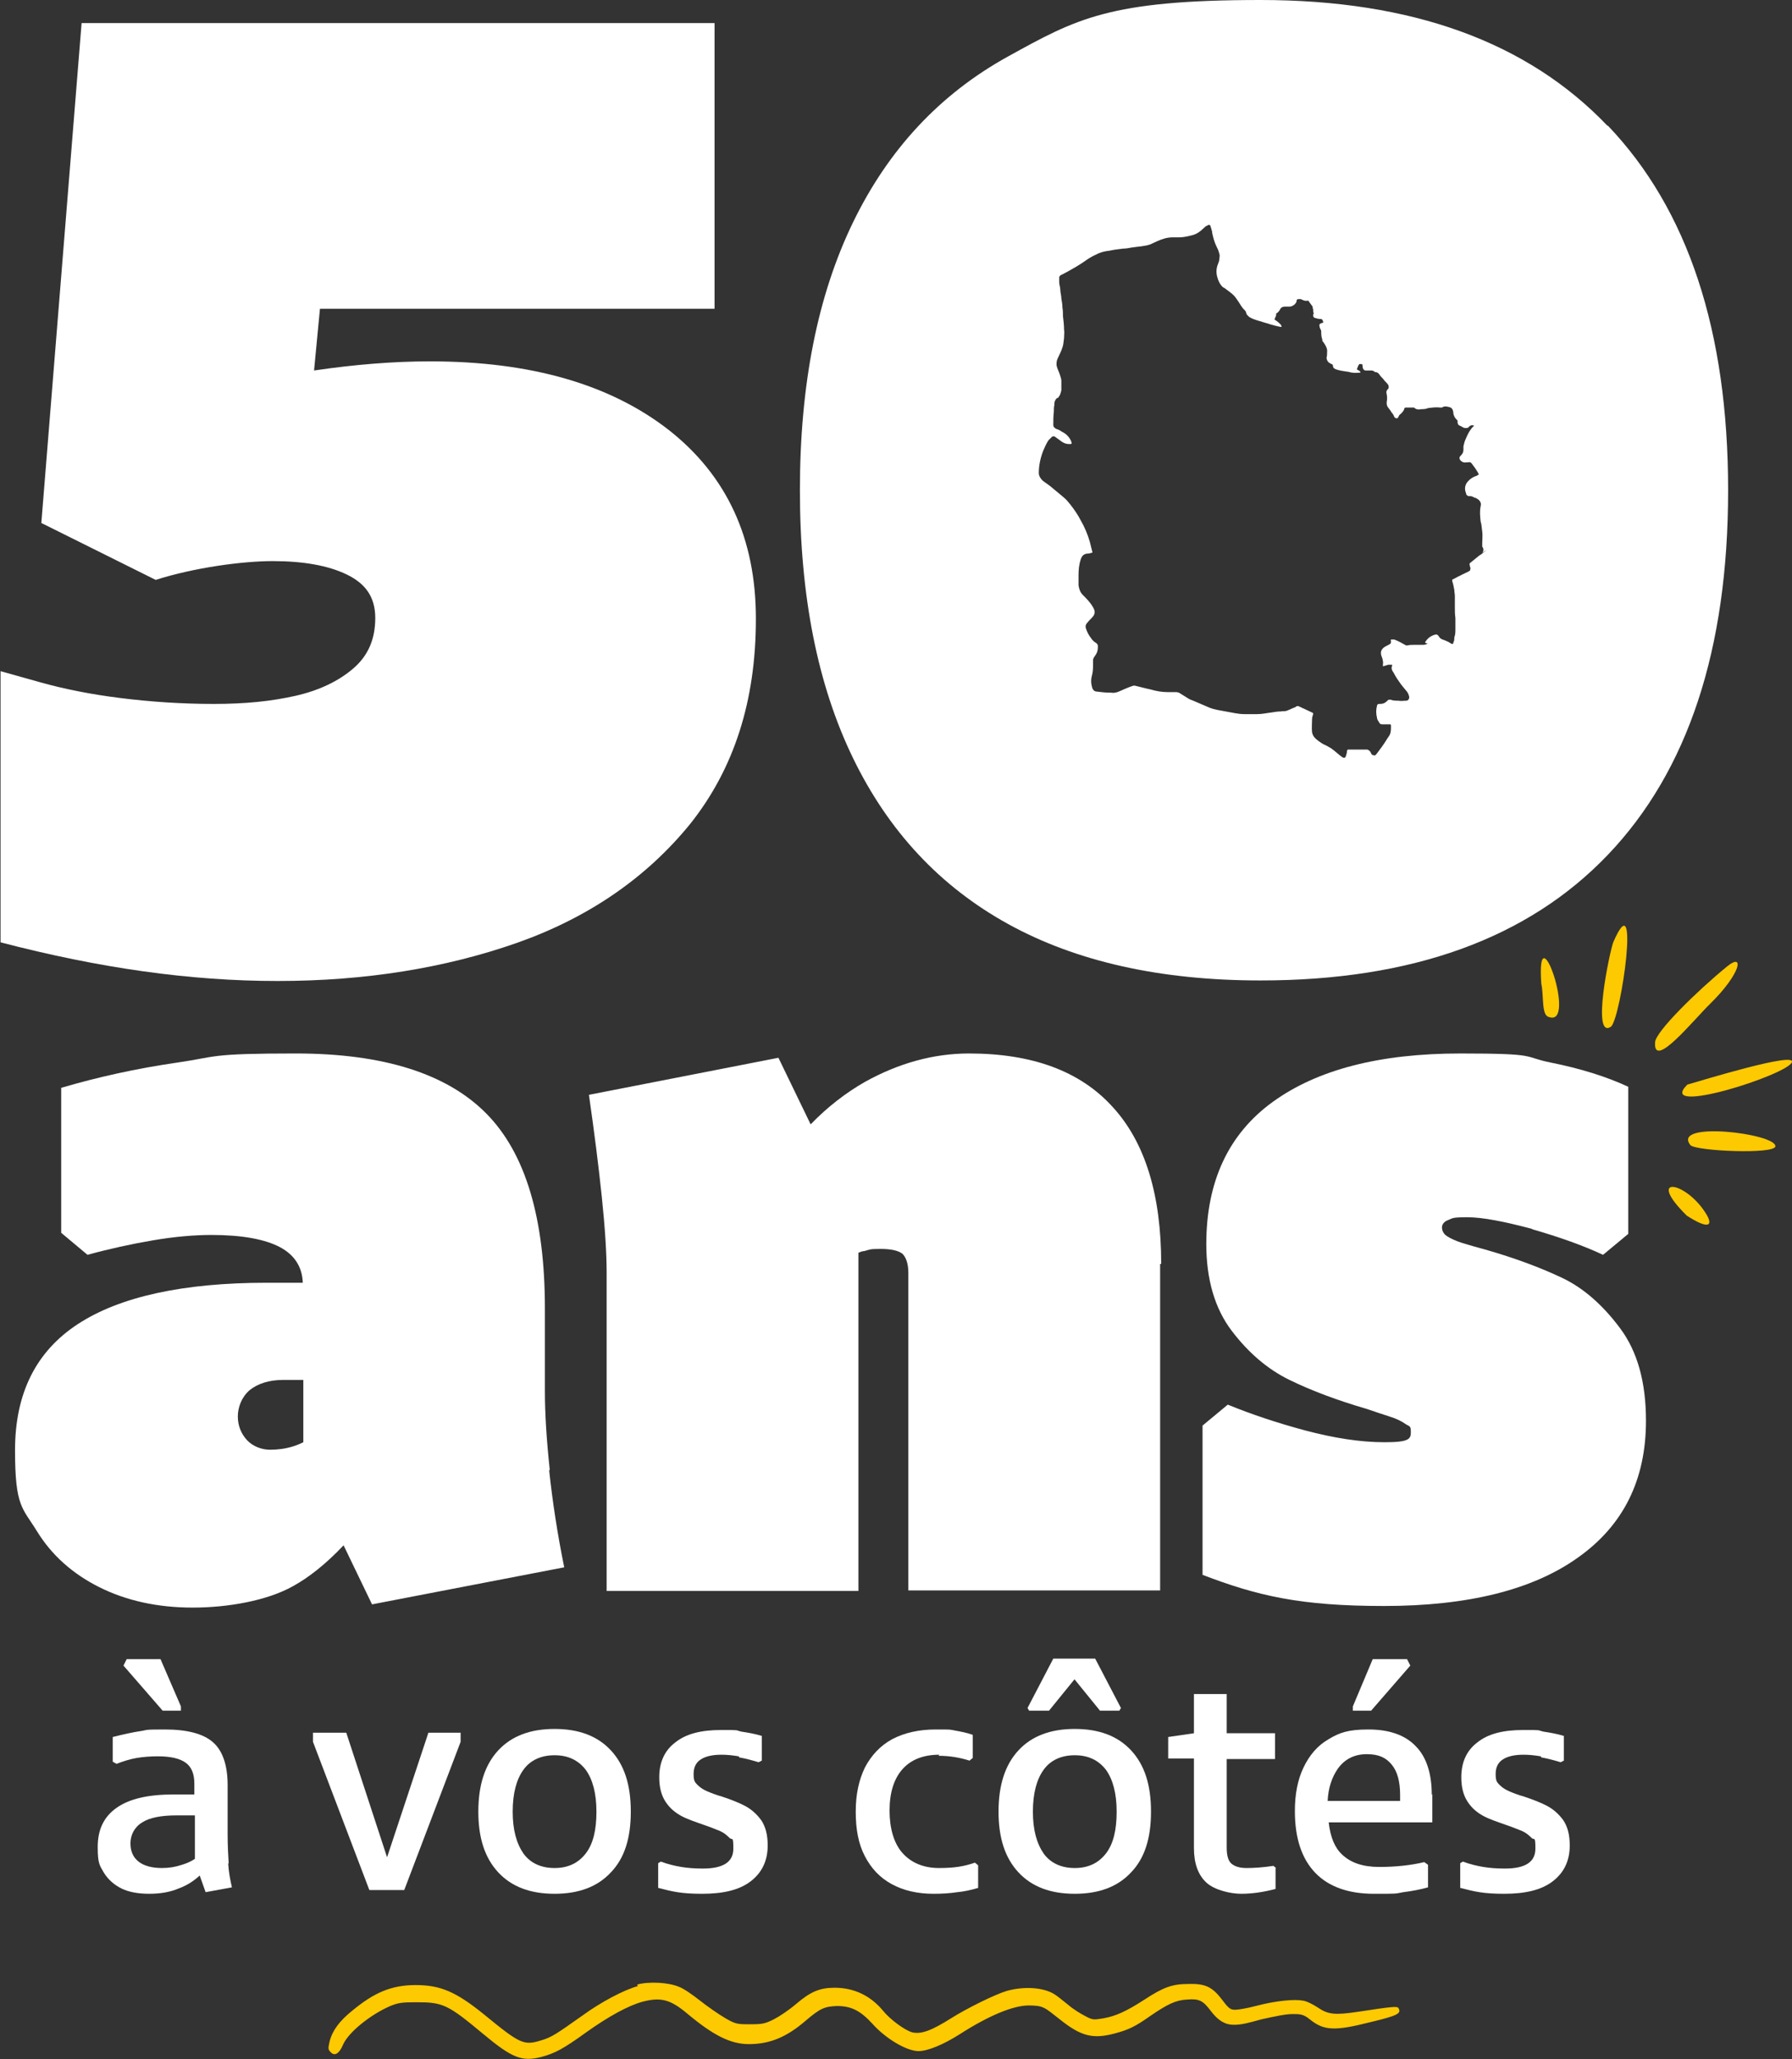
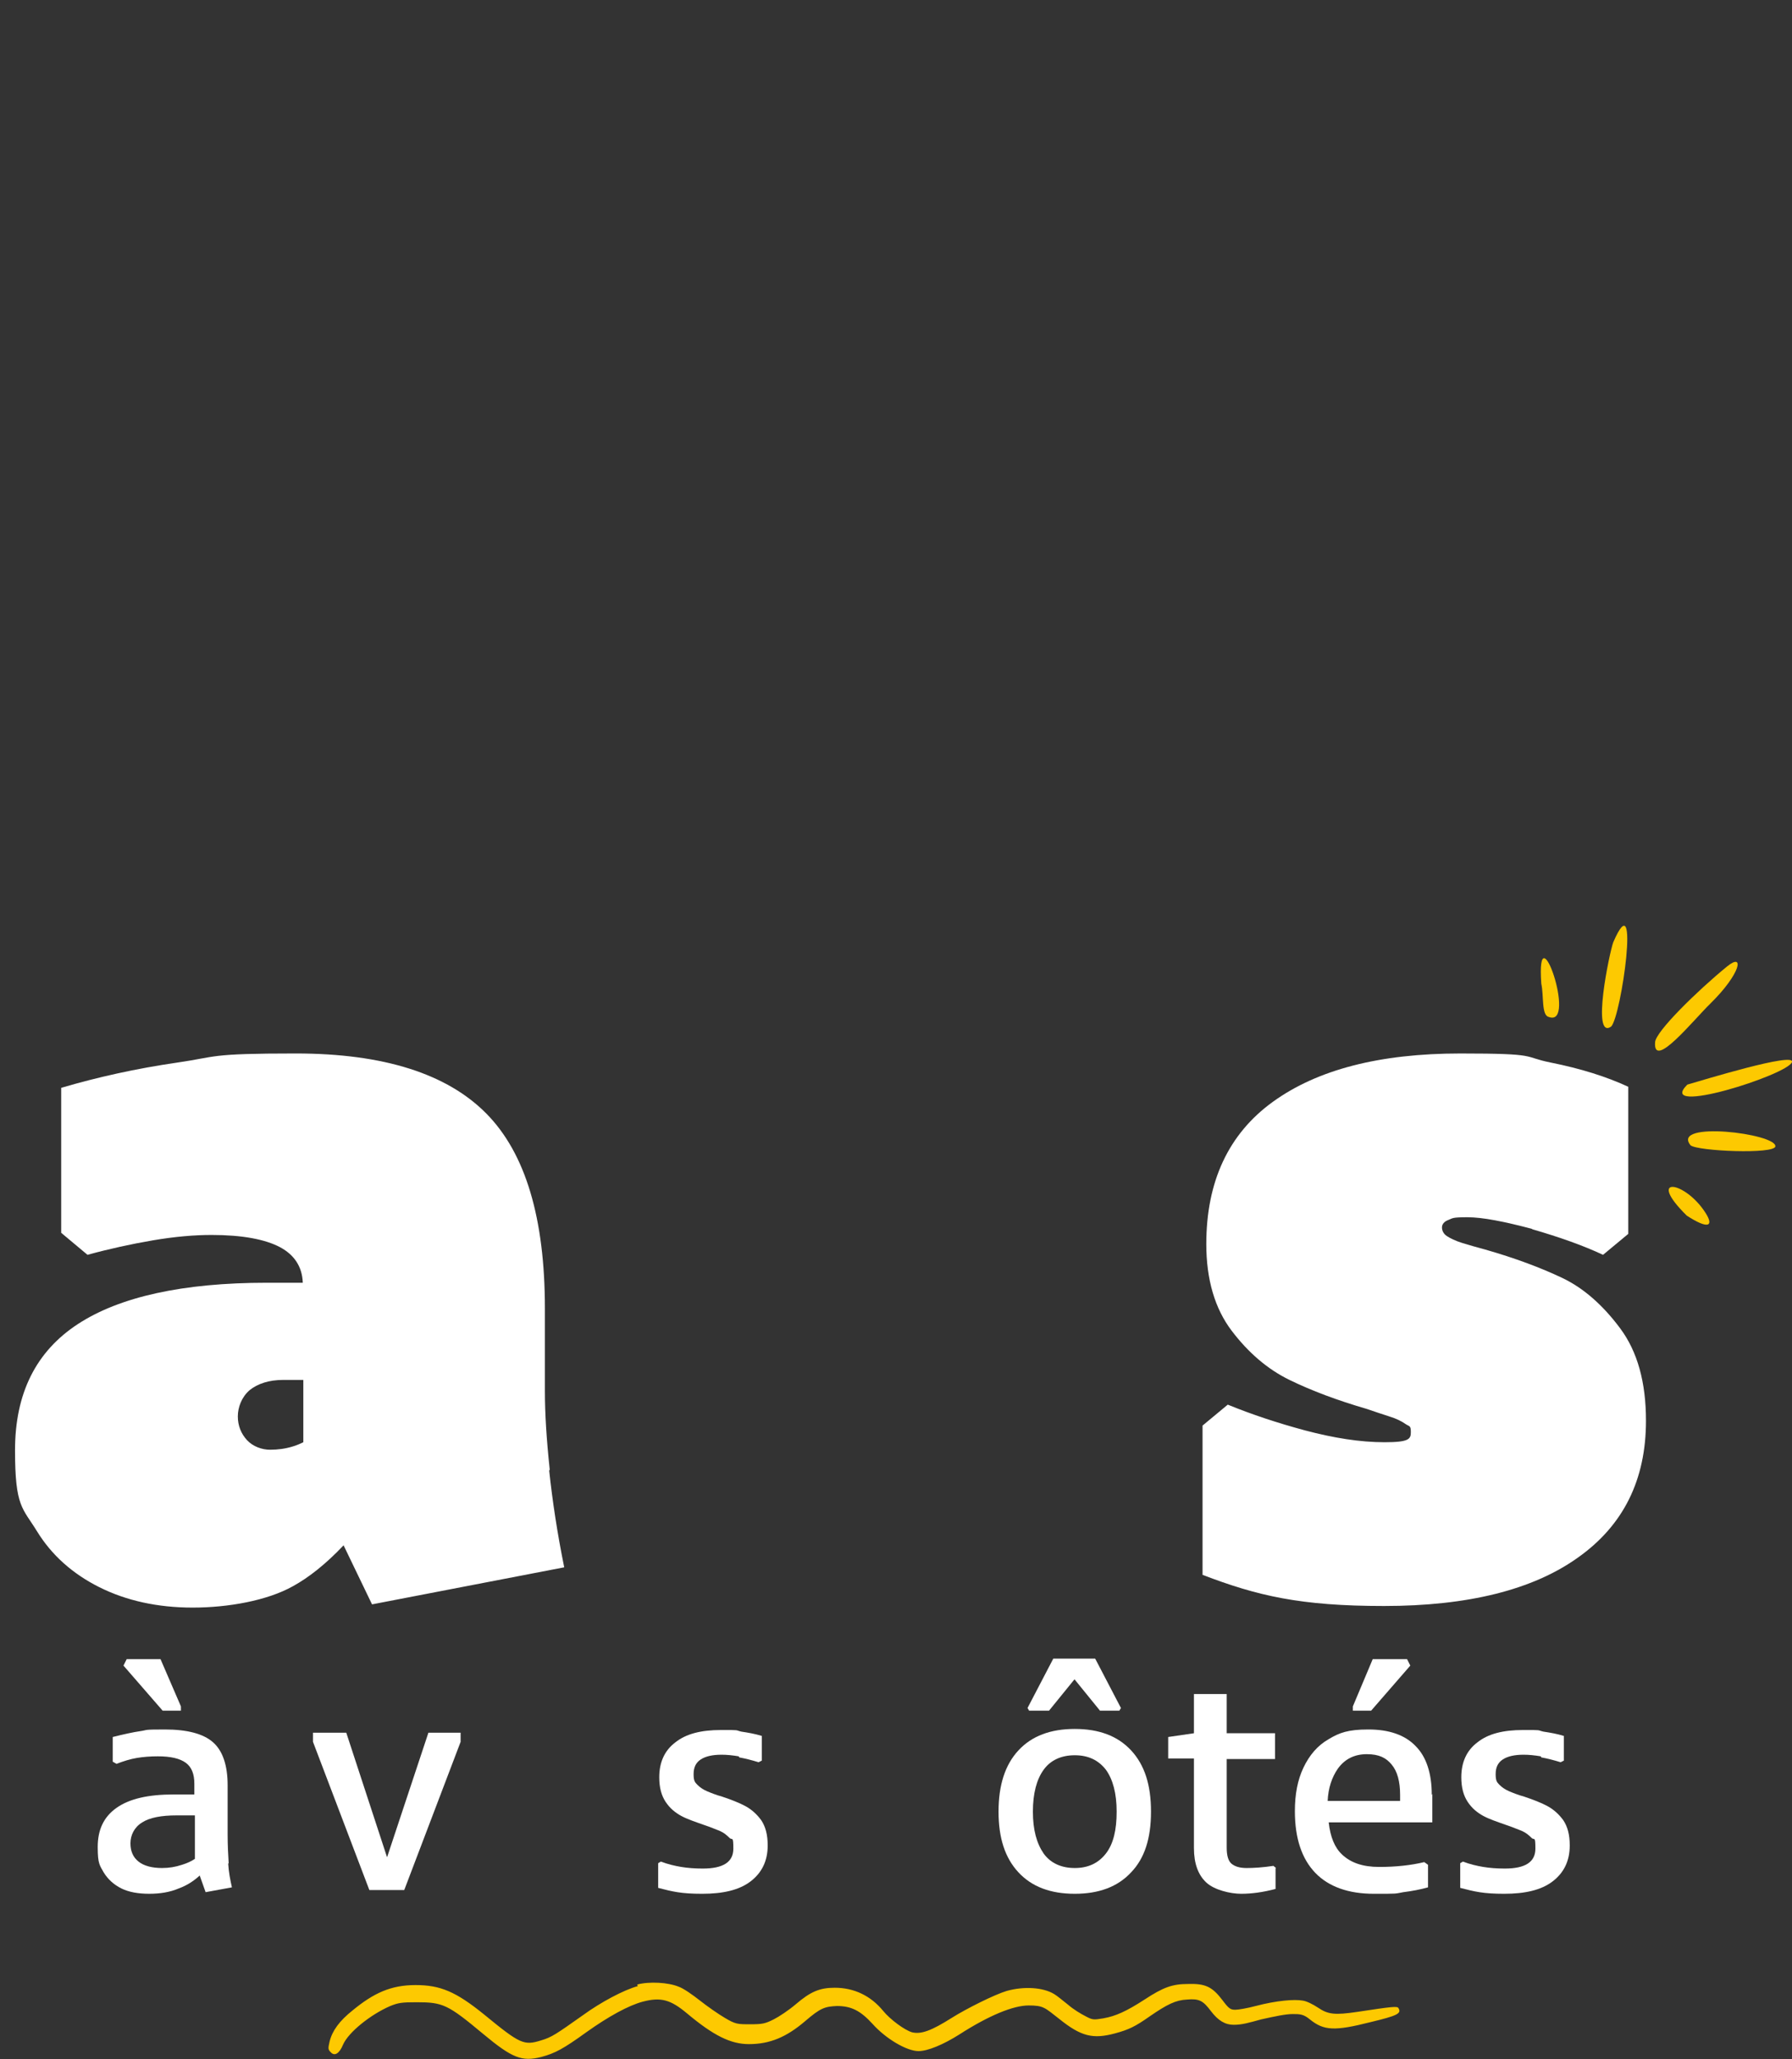
<svg xmlns="http://www.w3.org/2000/svg" id="Calque_1" data-name="Calque 1" viewBox="0 0 333.8 383.5">
  <rect x="0" y="0" width="333.8" height="383.5" fill="#333333" stroke="none" />
  <defs>
    <style>
      .cls-1, .cls-2 {
        fill: #fdc901;
      }

      .cls-1, .cls-2, .cls-3 {
        stroke-width: 0px;
      }

      .cls-2 {
        fill-rule: evenodd;
      }

      .cls-3 {
        fill: #fff;
      }
    </style>
  </defs>
  <g>
    <g>
-       <path class="cls-3" d="M140.8,115.3c0,15.3-4.1,27.9-12.2,38.1-8.2,10.1-19,17.5-32.3,22.2-13.4,4.7-28.3,7.1-44.6,7.1s-33.2-2.4-51.6-7.2v-50.5l7.5,2.1c4.3,1.2,9.2,2.2,14.8,2.9,5.6.7,11.4,1.1,17.4,1.1s10.7-.5,15.2-1.5c4.4-1,8-2.7,10.8-5.1,2.8-2.4,4.1-5.5,4.1-9.4s-1.8-6.4-5.3-8.1c-3.5-1.7-8.2-2.5-13.8-2.5s-14.6,1.2-21.8,3.5l-21.3-10.6L15.2,4.3h117.9v53.2H59.6l-1.1,11.5c7.5-1.1,14.7-1.7,21.6-1.7,18.8,0,33.6,4.3,44.5,12.8,10.8,8.5,16.2,20.2,16.2,35.1Z" />
-       <path class="cls-3" d="M299.4,23.4C284.5,7.8,263,0,234.8,0s-34.3,3.5-47,10.5c-12.7,7-22.3,17.3-28.9,30.9-6.6,13.6-9.9,30.2-9.9,49.9s3.3,36.3,9.9,49.9c6.6,13.6,16.2,23.9,28.9,30.9,12.7,7,28.4,10.5,47,10.5,28.2,0,49.8-7.8,64.7-23.4,14.9-15.6,22.4-38.2,22.4-67.9s-7.5-52.3-22.4-67.9ZM276.9,102.4c-.4.4-.9.8-1.4,1.1-.5.4-1.1.9-1.6,1.3-.2.1-.2.3-.1.6,0,.1,0,.2.1.3,0,.3,0,.6-.3.7-.5.3-1.1.5-1.6.8-.5.2-.9.5-1.4.7-.1,0-.1.2-.1.3.2.6.3,1.1.4,1.7,0,.4.1.7.1,1.1,0,.7,0,1.4,0,2.1,0,.7,0,1.3.1,2,0,.7,0,1.4,0,2.1,0,.5,0,1-.2,1.5,0,.3,0,.7-.2,1,0,.3-.2.3-.5.1-.4-.3-.8-.4-1.2-.6-.4-.1-.8-.3-1-.7-.2-.3-.4-.4-.7-.3-.7.2-1.3.6-1.7,1.2-.2.3-.2.3.1.4,0,0,.2,0,.2.1h0c-.3.1-.5.2-.8.2-.6,0-1.2,0-1.8,0-.4,0-.7,0-1.1.1-.1,0-.3,0-.3,0-.7-.4-1.4-.8-2.2-1.1-.1,0-.3,0-.4,0-.2,0-.3,0-.2.3,0,.3,0,.5-.3.6-.3.2-.6.3-.9.5-.6.4-.8.9-.6,1.6.2.5.4,1.1.3,1.6,0,.1,0,.2,0,.4.3-.1.7-.2,1-.3.2,0,.3,0,.5,0,.2,0,.3,0,.2.2-.2.5,0,.9.3,1.3.4.8.9,1.5,1.4,2.2.3.4.6.7.9,1.1.3.3.5.7.6,1.2,0,.4-.2.7-.6.7-.5,0-.9.1-1.4,0-.5,0-1,0-1.5-.2-.2,0-.3,0-.5.1,0,.1-.2.2-.3.3-.3.3-.7.4-1.2.4-.3,0-.4,0-.5.3-.2.8-.2,1.5,0,2.3,0,.3.3.7.5,1,.1.2.4.2.6.2h1.2c.3,0,.3,0,.3.4,0,.5,0,1-.2,1.5-.2.4-.5.7-.7,1.1-.5.8-1.1,1.6-1.7,2.4-.3.4-.4.5-.8.3-.2,0-.3-.3-.4-.5-.1-.2-.3-.4-.6-.5-.1,0-.3,0-.4,0-.6,0-1.2,0-1.8,0-.3,0-.6,0-.9,0s-.3,0-.5,0c-.1,0-.2.2-.2.3,0,.3-.1.6-.2.9-.1.4-.4.4-.7.2-.7-.5-1.3-1.1-2-1.6-.5-.3-1-.6-1.5-.8-.5-.3-1.1-.7-1.5-1.1s-.5-.7-.6-1.1c-.1-.8,0-1.7,0-2.5,0-.3.1-.6.2-.9,0-.2,0-.2-.2-.3-.6-.3-1.1-.5-1.7-.8-.1,0-.2-.1-.4-.2-.2,0-.3-.2-.5-.2-.2,0-.3,0-.5.2,0,0,0,0,0,0-.6.2-1.1.5-1.7.7-.3.1-.7,0-1,.1-.6,0-1.2.1-1.8.2-.9.1-1.7.3-2.6.3-.8,0-1.6,0-2.4,0-1.2,0-2.3-.3-3.5-.5-1-.2-2-.3-3-.7-.9-.4-1.9-.8-2.8-1.2-.4-.2-.9-.3-1.3-.6-.5-.3-1.1-.7-1.6-1-.1,0-.3-.1-.5-.1-.5,0-1.1,0-1.6,0-1.1,0-2.2-.2-3.2-.5-1-.2-2-.5-2.9-.7,0,0-.2,0-.3,0-.9.3-1.8.7-2.7,1.1-.5.2-1,.3-1.5.2,0,0-.1,0-.2,0-.8,0-1.6-.1-2.4-.2-.5,0-.8-.4-.9-.9-.2-.7-.2-1.4,0-2.1.2-.7.2-1.4.2-2.1s0-.5,0-.7c0-.4.2-.6.4-.9.3-.4.5-.9.5-1.5,0-.1,0-.2,0-.3,0-.2-.1-.4-.4-.6-.4-.2-.7-.6-.9-.9-.4-.5-.7-1.1-.9-1.7-.2-.5,0-.9.3-1.2.3-.4.7-.7,1-1.1.5-.6.3-1.2,0-1.7-.5-.9-1.2-1.6-1.9-2.3-.5-.5-.7-1.1-.8-1.8,0-.6,0-1.3,0-1.9,0-1,.1-2,.4-2.9.2-.6.5-1,1.2-1.1,0,0,.1,0,.1,0h0c.3,0,.6-.1.9-.2-.2-.7-.3-1.3-.5-2-.4-1.4-1-2.8-1.7-4-.5-1-1.2-2-1.9-2.9-.4-.5-.8-1-1.3-1.4-.8-.7-1.6-1.3-2.4-2-.5-.4-1-.7-1.5-1.1-.4-.4-.7-.9-.7-1.4,0-1.4.3-2.8.8-4.1.3-.7.6-1.4,1-2,.2-.2.4-.4.6-.6.2-.2.5-.2.7,0,.4.3.7.5,1.1.8.4.3.9.5,1.4.5.6,0,.6,0,.4-.6-.4-.8-.9-1.3-1.7-1.7-.3-.2-.6-.4-1-.5-.4-.2-.6-.4-.6-.8,0-.8,0-1.6.1-2.4,0-.4,0-.9.1-1.3,0-.3,0-.6.2-.9.1-.3.4-.4.6-.5,0,0,0-.2.1-.2.2-.3.3-.7.4-1.1,0,0,0-.2,0-.2h0c0,0,0-.1,0-.1,0-.5,0-1,0-1.5,0-.4-.2-.8-.3-1.2-.2-.6-.5-1.1-.6-1.7,0-.4,0-.8.2-1.2.3-.7.7-1.4.9-2.1.2-.5.2-1.1.3-1.7,0-.6.1-1.1,0-1.7,0-.8-.1-1.6-.2-2.4,0-.5,0-1.1-.1-1.6,0-.6-.1-1.1-.2-1.7,0-.6-.2-1.1-.2-1.7,0-.4-.2-.9-.2-1.3,0-.3,0-.6,0-.9,0-.3.3-.5.6-.6,1.7-.9,3.3-1.8,4.8-2.9.5-.3,1-.6,1.5-.8.7-.4,1.5-.6,2.4-.7.9-.2,1.8-.3,2.6-.4.5,0,1.1-.1,1.6-.2,1.2-.2,2.4-.2,3.5-.6.4-.2.9-.4,1.3-.6.9-.4,1.8-.7,2.9-.7.4,0,.8,0,1.2,0,.8,0,1.6-.2,2.4-.4.8-.2,1.5-.7,2.1-1.3.2-.2.4-.4.7-.5.3-.2.5-.2.6.2.1.4.3.8.3,1.2.2.9.4,1.7.8,2.5.2.4.4.8.5,1.3.2.4,0,.9,0,1.3-.1.4-.3.8-.4,1.2-.2.8-.1,1.6.2,2.4.2.5.4.9.8,1.3.2.2.4.2.6.4.5.4,1,.7,1.5,1.2.4.4.6.8.9,1.2.4.6.7,1.2,1.2,1.6,0,0,.1.2.2.3,0,.4.3.7.7,1,.7.4,1.5.6,2.2.8.5.2,1.1.3,1.6.5.7.2,1.4.4,2.1.5,0,0,0,0,0-.1,0-.3-.3-.5-.5-.7-.2-.2-.5-.4-.8-.6.1-.4.4-.7.3-1.1.4-.2.6-.5.8-.9.2-.3.5-.4.9-.4.3,0,.5,0,.8,0,.5,0,1.1-.4,1.3-.9,0-.2,0-.5.4-.5.1,0,.3,0,.4,0,.4.2.8.4,1.2.3,0,0,.1,0,.2,0,.3.4.5.7.8,1.1,0,.1,0,.3.1.5,0,.2,0,.5.1.7,0,0,0,.1,0,.1-.2.3-.1.7.2.8.3.1.7.2,1,.2.5,0,.5.3.6.7-.1,0-.2,0-.4.1-.3.1-.4.3-.3.6,0,.3.2.5.3.8,0,.5,0,1.1.2,1.6,0,.2,0,.4.2.5.4.6.8,1.2.7,1.9,0,.3,0,.7-.1,1,0,.4.2.7.4.9.2.1.3.2.5.3.2,0,.3.2.3.4,0,.3.3.5.6.6.6.2,1.2.3,1.9.4.4,0,.8.2,1.1.2h0c.5.1,1,0,1.5,0,0-.2-.1-.3-.3-.4-.4-.2-.4-.2-.2-.6,0-.2.2-.4.3-.6.1,0,.2,0,.3,0,.3,0,.3.1.3.3,0,.5.2.9.6.9.2,0,.4,0,.7,0,0,0,0,0,.2,0,.2,0,.5,0,.7.2,0,0,.1.1.2.1.5,0,.7.4,1,.8.2.2.5.5.7.8.2.2.5.5.7.8.1.2.1.6,0,.7-.4.3-.4.7-.3,1,.1.5.1,1,0,1.5,0,.3,0,.6.2.9.2.3.5.6.7,1,.2.2.4.5.5.8.1.2.3.3.4.3.2,0,.3,0,.4-.3.1-.2.2-.4.4-.5.3-.3.6-.6.7-1,0-.2.2-.2.4-.2.4,0,.8,0,1.2,0s.2,0,.2,0c.4.4.9.4,1.3.3.4,0,.9,0,1.3-.2.8-.1,1.5-.2,2.3-.1.1,0,.2,0,.3,0,.4-.3.9-.2,1.3-.1.5.1.7.4.8.9,0,.6.3,1.2.8,1.6,0,0,0,.1,0,.2,0,.4.1.7.5.8.4.2.7.5,1.2.4.1,0,.3,0,.4-.2.3-.3.6-.4,1-.2-.2.2-.4.3-.5.5-.5.6-.8,1.3-1.1,2-.2.4-.3.9-.4,1.3,0,.1,0,.3,0,.4,0,.4,0,.8-.3,1.1-.1.2-.3.3-.4.5-.1.2,0,.5.2.7.3.3.7.4,1.1.3,0,0,.2,0,.3,0,.3-.1.5,0,.7.3.4.5.8,1.1,1.1,1.6,0,.1.1.2.2.4-.2,0-.3.1-.4.2-.7.2-1.3.6-1.8,1.2-.5.7-.5,1.4-.2,2.1,0,0,0,.2.1.3,0,0,0,0,0,0,0,0,.2.1.3.2.1,0,.2,0,.4,0h0c.3,0,.6.2.8.3.1,0,.2,0,.3.1.6.3,1,.8.8,1.5-.2.9-.1,1.9,0,2.8.2.6.2,1.3.3,1.9.1.7,0,1.4,0,2.1,0,.1,0,.3,0,.4,0,0,0,.2,0,.3.3.4.3.8,0,1.2Z" />
-     </g>
+       </g>
    <g>
      <path class="cls-3" d="M102.4,273.7c-.6-5.6-.9-10.5-.9-14.6v-15.4c0-16.8-3.6-28.9-10.9-36.3-7.3-7.4-19.1-11.2-35.5-11.2s-14.5.6-22.1,1.7c-7.6,1.1-14.8,2.7-21.6,4.7v27l4.9,4.1c4-1.1,8.1-2,12.2-2.7,4.1-.7,7.8-1,10.9-1,5.7,0,10,.8,12.8,2.3,2.6,1.4,4.1,3.6,4.2,6.6h-6.7c-15.6,0-27.4,2.6-35.2,7.7-7.8,5.1-11.7,12.9-11.7,23.5s1.4,10.7,4.1,15.1c2.7,4.4,6.6,7.9,11.6,10.4,5,2.5,10.8,3.8,17.4,3.8s13.9-1.3,18.7-4c2.9-1.6,6.1-4.1,9.4-7.6l5.3,11,35.8-6.9c-1.3-6.4-2.2-12.4-2.8-18ZM54.5,269.4c-1.3.4-2.7.6-4.2.6s-3.2-.6-4.3-1.8c-1.1-1.2-1.7-2.7-1.7-4.4s.7-3.6,2.2-4.9c1.5-1.2,3.6-1.9,6.2-1.9h3.8v11.6c-.6.3-1.3.6-2,.8Z" />
-       <path class="cls-3" d="M216.1,235.4v60.8h-46.9v-59.1c0-1.7-.4-2.9-1.1-3.6-.8-.6-2.1-.9-4.1-.9s-1.9.1-3,.4c-.4,0-.8.2-1.1.3v63h-46.9v-59.3c0-3.6-.3-8.3-.9-14.1-.6-5.7-1.4-12.1-2.4-19l35.3-6.9,6,12.4c3.2-3.3,6.6-5.9,10.1-7.9,6.3-3.5,12.8-5.3,19.4-5.3,11.8,0,20.7,3.3,26.7,9.9,6.1,6.6,9.1,16.4,9.1,29.3Z" />
      <path class="cls-3" d="M285.5,228.9c-5.3-1.4-9.3-2.2-12.2-2.2s-2.7.2-3.5.5c-.8.3-1.2.8-1.2,1.4s.3,1.2.9,1.6c.6.4,1.6.9,2.9,1.3,1.3.4,2.7.8,4.2,1.2,5.6,1.6,10.4,3.4,14.4,5.3,4,1.9,7.6,5.1,10.8,9.4,3.2,4.3,4.8,10,4.8,17.2,0,11-4.2,19.5-12.7,25.5-8.4,6-20.5,9-36.1,9s-23.6-1.9-33.8-5.8v-27.8l4.7-3.9c4.4,1.8,9.2,3.4,14.4,4.8,5.3,1.4,10.2,2.2,14.8,2.2s4.9-.6,4.9-1.9-.3-1-1-1.5c-.7-.5-1.7-1-3-1.4-1.3-.4-2.7-.9-4.2-1.4-5.5-1.6-10.3-3.4-14.4-5.4-4.1-2-7.7-5.1-10.8-9.2-3.1-4.1-4.7-9.5-4.7-16.1,0-11.6,4.1-20.5,12.4-26.5,8.3-6,19.9-9,34.9-9s11.4.6,16.9,1.7c5.5,1.1,10.3,2.6,14.4,4.5v27.4l-4.7,3.9c-3.6-1.7-8.1-3.3-13.3-4.8Z" />
    </g>
    <g>
      <path class="cls-3" d="M29.8,309h-6.2l-.6,1.2,7.3,8.4h3.4v-.8l-3.8-8.8Z" />
      <path class="cls-3" d="M42.6,347.1c-.1-1.6-.2-3.5-.2-5.5v-9.1c0-3.7-.9-6.4-2.7-8-1.8-1.6-4.8-2.4-9-2.4s-3.1.1-4.5.3c-1.4.2-3.2.6-5.2,1.1v4.6l.7.4c1.3-.5,2.6-.9,3.8-1.1,1.2-.2,2.5-.3,3.9-.3,2.4,0,4.1.4,5.2,1.2,1.1.8,1.6,2.1,1.6,3.9v2h-3.8c-4.8,0-8.3.8-10.7,2.5-2.4,1.7-3.5,4.1-3.5,7.3s.4,3.4,1.1,4.7c.8,1.3,1.9,2.3,3.3,3,1.4.7,3.2,1,5.2,1s3.9-.3,5.5-1c1.4-.5,2.7-1.3,3.9-2.4l1.1,3.1,4.9-.9c-.3-1.3-.6-2.8-.7-4.5ZM30.2,347.9c-1.9,0-3.4-.4-4.4-1.2-1-.8-1.5-1.9-1.5-3.4s.7-3,2.2-3.9c1.4-.9,3.6-1.3,6.4-1.3h3.4v8.1c-.6.4-1.4.8-2.4,1.1-1.2.4-2.4.6-3.7.6Z" />
      <polygon class="cls-3" points="85.8 322.7 85.8 324.4 75.3 352 68.8 352 58.3 324.4 58.3 322.7 64.5 322.7 72.1 345.9 79.8 322.7 85.8 322.7" />
-       <path class="cls-3" d="M92.8,348.7c-2.5-2.7-3.7-6.4-3.7-11.3s1.2-8.7,3.7-11.4c2.5-2.7,6-4,10.5-4s8,1.3,10.5,4c2.5,2.7,3.7,6.4,3.7,11.4s-1.2,8.7-3.7,11.3c-2.5,2.7-6,4-10.5,4s-8-1.3-10.5-4ZM109.1,345.2c1.4-1.8,2-4.4,2-7.8s-.7-6-2-7.8c-1.4-1.8-3.3-2.7-5.8-2.7s-4.5.9-5.8,2.7c-1.3,1.8-2,4.4-2,7.8s.7,5.9,2,7.8c1.3,1.8,3.3,2.7,5.8,2.7s4.4-.9,5.8-2.7Z" />
      <path class="cls-3" d="M137.6,327.1c-1.2-.2-2.2-.3-3.2-.3-1.7,0-3,.3-3.9.9-.9.6-1.3,1.5-1.3,2.7s.2,1.5.7,2c.5.5,1.1.9,1.8,1.2.7.3,1.7.7,2.8,1,1.8.6,3.3,1.2,4.4,1.8,1.1.6,2.1,1.5,2.9,2.6.8,1.2,1.2,2.7,1.2,4.7,0,2.9-1.1,5.1-3.2,6.7-2.1,1.6-5.1,2.3-9,2.3s-5.5-.4-8.2-1.1v-4.6l.5-.3c1.3.5,2.6.8,3.8,1,1.2.2,2.6.3,4,.3,3.8,0,5.7-1.2,5.7-3.7s-.2-1.5-.7-2c-.5-.5-1.1-1-1.8-1.3-.8-.3-1.7-.7-2.9-1.1-1.7-.6-3.2-1.1-4.3-1.7-1.1-.6-2.1-1.4-2.9-2.6-.8-1.2-1.2-2.7-1.2-4.6,0-2.8,1-5,3-6.5,2-1.6,4.8-2.3,8.5-2.3s2.5,0,3.8.3c1.3.2,2.5.4,3.8.8v4.6l-.6.3c-1.3-.4-2.5-.7-3.6-.9Z" />
-       <path class="cls-3" d="M175,326.8c-3,0-5.3.9-6.9,2.7-1.6,1.8-2.4,4.4-2.4,7.7s.8,6.1,2.4,7.9c1.6,1.8,3.9,2.8,6.8,2.8s4.7-.3,6.7-1l.6.5v4.2c-1.3.4-2.7.7-3.9.8-1.3.2-2.7.3-4.4.3-3,0-5.6-.6-7.8-1.8-2.2-1.2-3.8-2.9-5-5.2-1.2-2.3-1.7-5-1.7-8.3s.6-5.9,1.7-8.2c1.2-2.3,2.9-4.1,5.1-5.3,2.3-1.2,5-1.8,8.1-1.8s2.5,0,3.6.2c1.1.2,2.2.4,3.3.8v4.3l-.6.5c-1.9-.6-3.8-.9-5.8-.9Z" />
      <path class="cls-3" d="M189.7,348.7c-2.5-2.7-3.7-6.4-3.7-11.3s1.2-8.7,3.7-11.4c2.5-2.7,6-4,10.5-4s8,1.3,10.5,4c2.5,2.7,3.7,6.4,3.7,11.4s-1.2,8.7-3.7,11.3c-2.5,2.7-6,4-10.5,4s-8-1.3-10.5-4ZM199.7,312.2h.9l-5.2,6.4h-3.7l-.3-.5,4.8-9.2h7.8l4.8,9.2-.3.5h-3.6l-5.2-6.4ZM206,345.2c1.4-1.8,2-4.4,2-7.8s-.7-6-2-7.8c-1.4-1.8-3.3-2.7-5.8-2.7s-4.5.9-5.8,2.7c-1.3,1.8-2,4.4-2,7.8s.7,5.9,2,7.8c1.3,1.8,3.3,2.7,5.8,2.7s4.4-.9,5.8-2.7Z" />
      <path class="cls-3" d="M237.6,347.9v3.9c-2.3.6-4.4.9-6.4.9s-5-.7-6.5-2.1c-1.5-1.4-2.3-3.5-2.3-6.4v-16.7h-4.8v-4l4.8-.7v-7.3h6.1v7.3h9v4.8h-9v16.5c0,1.5.3,2.5.9,3,.6.5,1.5.8,2.8.8s3-.1,5-.4l.5.4Z" />
      <path class="cls-3" d="M262,309h-6.3l-3.7,8.8v.8h3.4l7.3-8.4-.6-1.2Z" />
      <path class="cls-3" d="M266.7,334.3c0-4-1-7.1-3-9.1-2-2.1-5-3.1-8.8-3.1s-5.4.6-7.4,1.8c-2.1,1.2-3.6,3-4.7,5.3-1.1,2.3-1.6,5-1.6,8.1,0,5.1,1.3,8.9,3.8,11.5,2.5,2.6,6.2,3.9,10.9,3.9s3.8,0,5.5-.3c1.6-.2,3.2-.5,4.6-.9v-4.2l-.7-.5c-2.5.6-5.3.9-8.4.9s-5.3-.8-6.9-2.3c-1.4-1.3-2.2-3.3-2.5-6h19.3v-5.3ZM247.3,335.5c.1-2.5.8-4.5,1.9-6.1,1.3-1.8,3.1-2.7,5.4-2.7s3.6.7,4.6,1.9c1.1,1.3,1.6,3.2,1.6,5.7v1.1h-13.6Z" />
      <path class="cls-3" d="M287,327.1c-1.2-.2-2.2-.3-3.2-.3-1.7,0-3,.3-3.9.9-.9.6-1.3,1.5-1.3,2.7s.2,1.5.7,2c.5.5,1.1.9,1.8,1.2.7.3,1.7.7,2.8,1,1.8.6,3.3,1.2,4.4,1.8,1.1.6,2.1,1.5,2.9,2.6.8,1.2,1.2,2.7,1.2,4.7,0,2.9-1.1,5.1-3.2,6.7-2.1,1.6-5.1,2.3-9,2.3s-5.5-.4-8.2-1.1v-4.6l.5-.3c1.3.5,2.6.8,3.8,1,1.2.2,2.6.3,4,.3,3.8,0,5.7-1.2,5.7-3.7s-.2-1.5-.7-2c-.5-.5-1.1-1-1.8-1.3-.8-.3-1.7-.7-2.9-1.1-1.7-.6-3.2-1.1-4.3-1.7-1.1-.6-2.1-1.4-2.9-2.6-.8-1.2-1.2-2.7-1.2-4.6,0-2.8,1-5,3-6.5,2-1.6,4.8-2.3,8.5-2.3s2.5,0,3.8.3c1.3.2,2.5.4,3.8.8v4.6l-.6.3c-1.3-.4-2.5-.7-3.6-.9Z" />
    </g>
  </g>
  <g>
    <path class="cls-2" d="M118.8,369.9c-2.6.7-6.9,3-10.2,5.4-5.1,3.6-5.8,4.1-7.8,4.7-3.2,1-3.9.7-10.6-4.8-5.3-4.3-8.2-5.5-12.8-5.5s-7.8,1.5-11.7,4.7c-2.5,2-3.8,3.8-4.3,5.8-.3,1.3-.3,1.5.2,2,.7.8,1.6.3,2.3-1.4,1-2.3,5.1-5.6,8.8-7.2,1.5-.6,2.1-.7,4.9-.7,4.9,0,5.8.4,12.4,5.9,5.4,4.5,7.2,5.2,10.8,4.3,2.6-.7,4.1-1.5,8.4-4.6,4.2-3,7.9-5,10.5-5.7,3.4-.9,5.2-.4,8.3,2.2,4.9,4.1,8.1,5.7,11.5,5.7,3.9,0,7-1.3,10.5-4.3,2.8-2.4,3.6-2.7,5.9-2.8,2.7,0,4.4.9,6.6,3.3,2.5,2.8,6.4,5.1,8.6,5.1,1.7,0,4.6-1.2,7.6-3.1,5.6-3.6,10.1-5.4,12.9-5.4s3,.4,5.7,2.5c4.1,3.3,6.3,3.8,10.4,2.7,2.6-.7,3.8-1.3,6.5-3.2,3.2-2.2,4.8-3,6.9-3.1,2.3-.2,3,.2,4.5,2.2,1.3,1.7,2.6,2.5,4.2,2.5s2.9-.4,5.1-1c2.7-.6,4.6-1,5.9-1s2,0,3.2,1c2.6,2.1,4.6,2.2,11.3.5,5-1.2,5.8-1.6,5.2-2.6-.2-.4-1.1-.3-7.7.7-4.1.6-5.4.5-7.3-.8-.9-.6-2.1-1.2-2.8-1.3-1.6-.3-5,0-8.8,1-1.5.4-3.2.7-3.8.7-.9,0-1.2-.2-2.4-1.8-1.9-2.5-3.2-3.1-6.4-3-2.9,0-4.6.6-8.1,2.9-3.4,2.2-5.4,3.1-7.7,3.5-1.8.3-2,.3-3.3-.4-.8-.4-2.3-1.3-3.2-2.1-1-.8-2.1-1.7-2.6-2-2.1-1.3-5.7-1.5-8.9-.6-2.3.7-7.5,3.3-10.2,5-3.8,2.4-5.7,3.1-7.4,2.7-1.4-.4-4.1-2.4-5.4-4-2.3-2.8-5.4-4.3-9-4.3-2.8,0-4.5.7-7.3,3.1-1.3,1.1-3.1,2.3-4.1,2.8-1.6.8-2.1.9-4.4.9s-2.7,0-4.7-1.2c-1.2-.7-3.2-2.1-4.6-3.2-1.4-1.1-3.1-2.3-4-2.6-1.9-.8-5.5-1-7.7-.4Z" />
    <g>
      <path class="cls-1" d="M333.8,197.8c.6-1.9-16.4,3.3-19.5,4.2-6,6,18.7-1.8,19.5-4.2Z" />
      <path class="cls-1" d="M321.7,180c-5.4,4.4-13.3,12.1-13.4,14.1-.4,5.3,7.2-4.2,10.3-7.2,5.7-5.6,6.4-9.6,3.1-6.9Z" />
      <path class="cls-1" d="M300.5,175.5c-.7,1.9-4.1,18.2-.4,15.7,1.9-1.8,5.5-27.5.4-15.7Z" />
      <path class="cls-1" d="M330.7,213.5c.2-2.4-19.5-4.8-15.8-.2,1.3,1.1,15.7,1.7,15.8.2Z" />
      <path class="cls-1" d="M287.1,183.2c.5,2.3,0,5.9,1.4,6.2,5.4,2-2.4-20.4-1.4-6.2Z" />
      <path class="cls-1" d="M317.7,225.9c-3.8-6-11.2-7.1-3.5.5,4,2.6,5.1,2,3.5-.5Z" />
    </g>
  </g>
</svg>